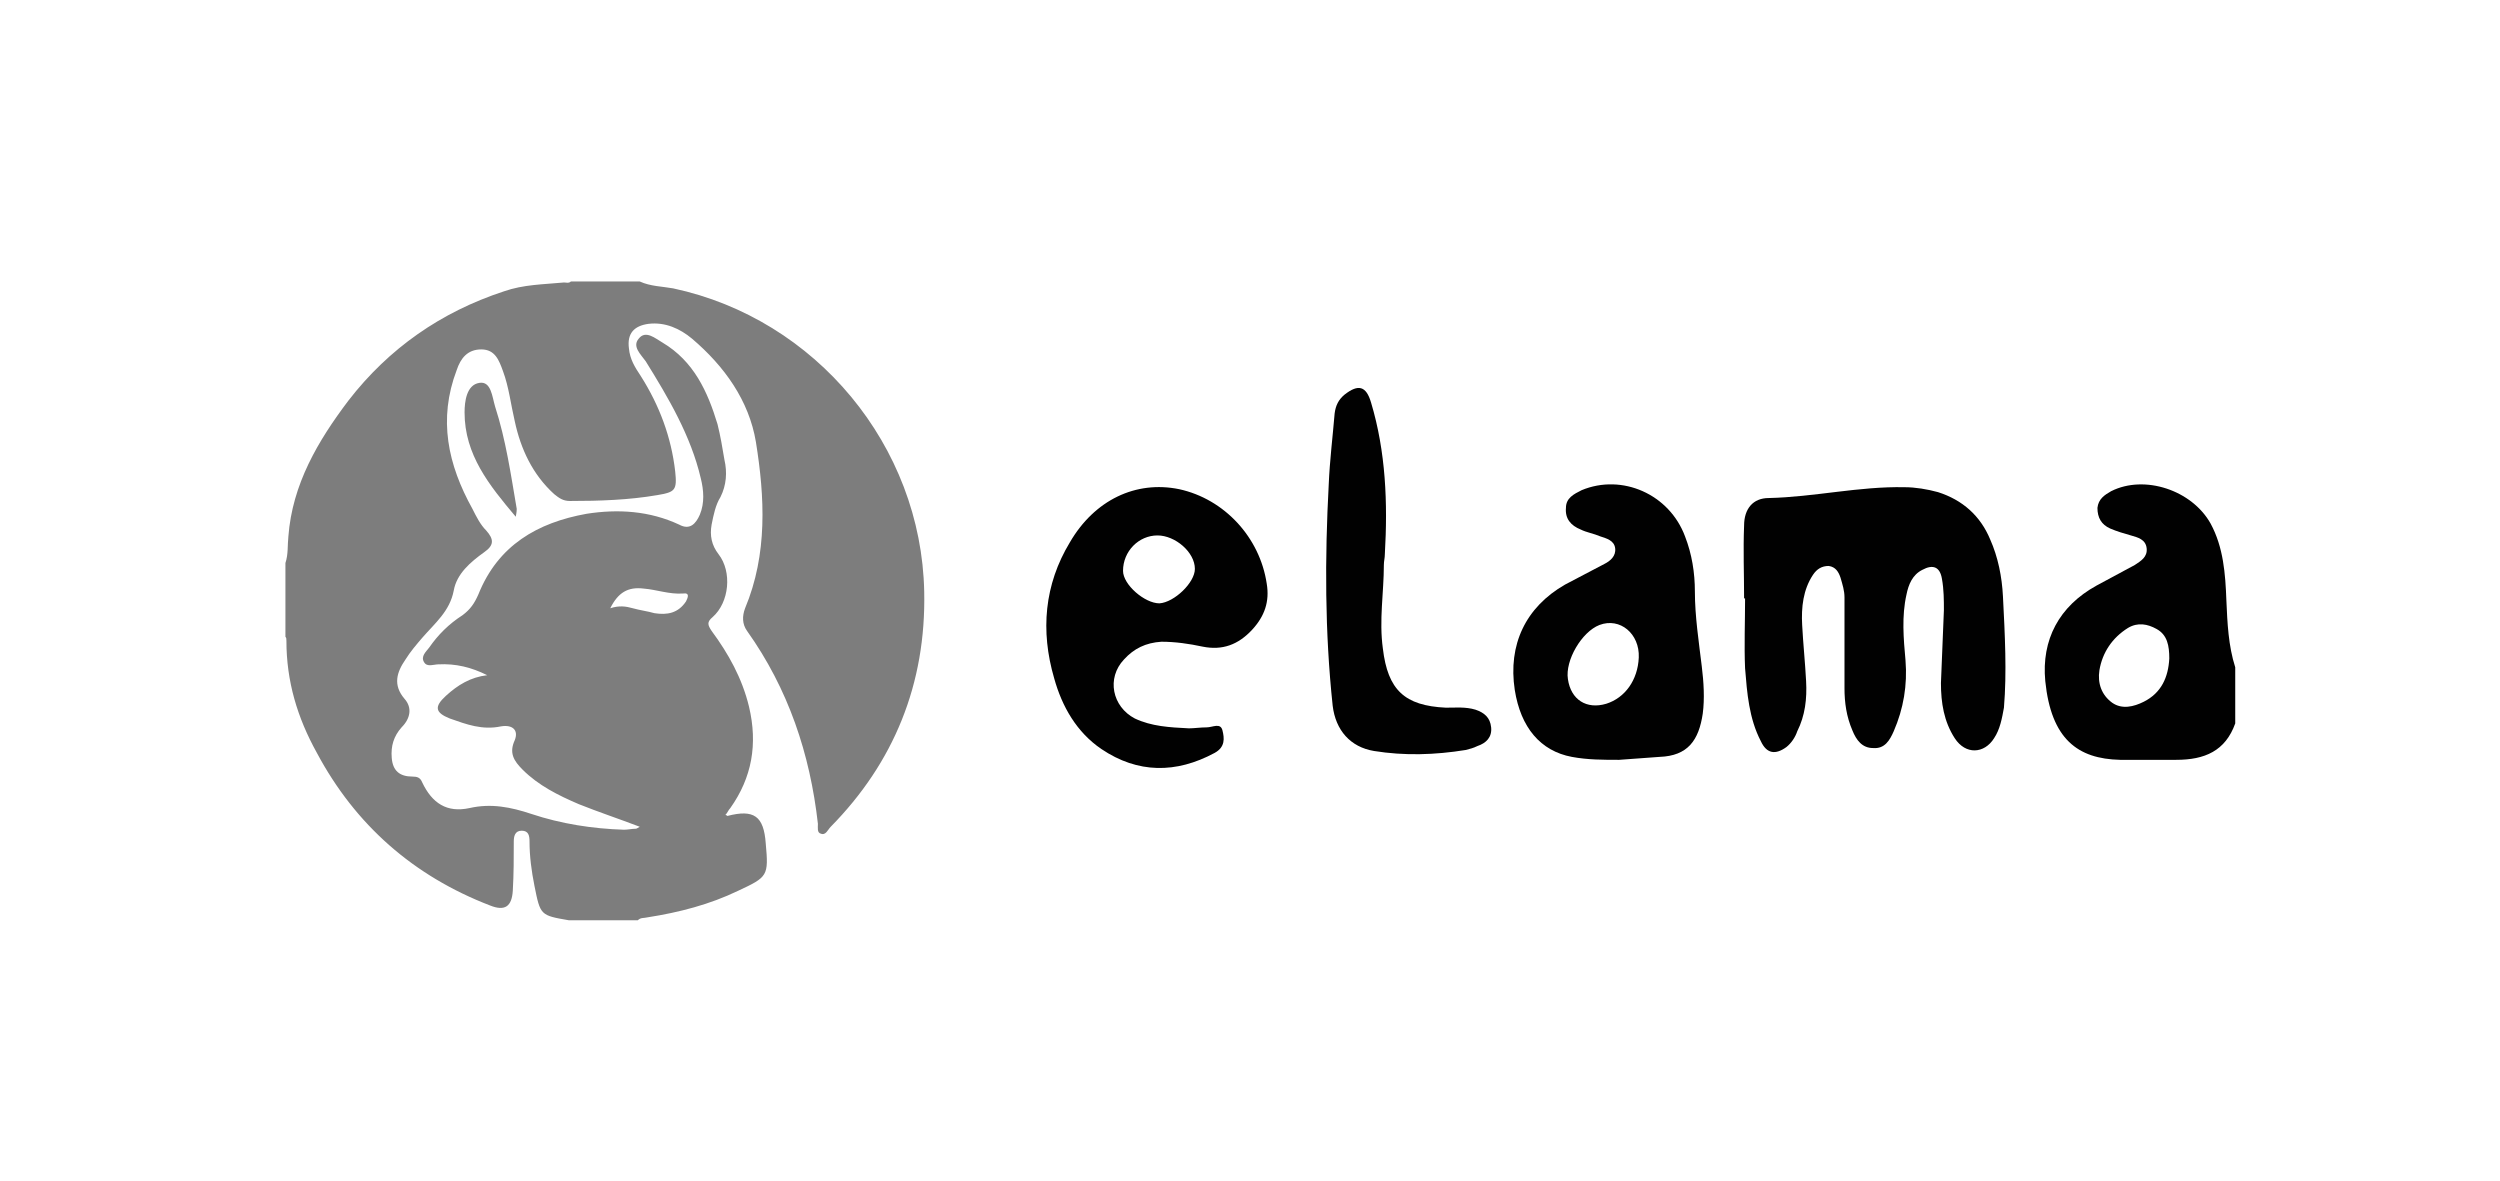
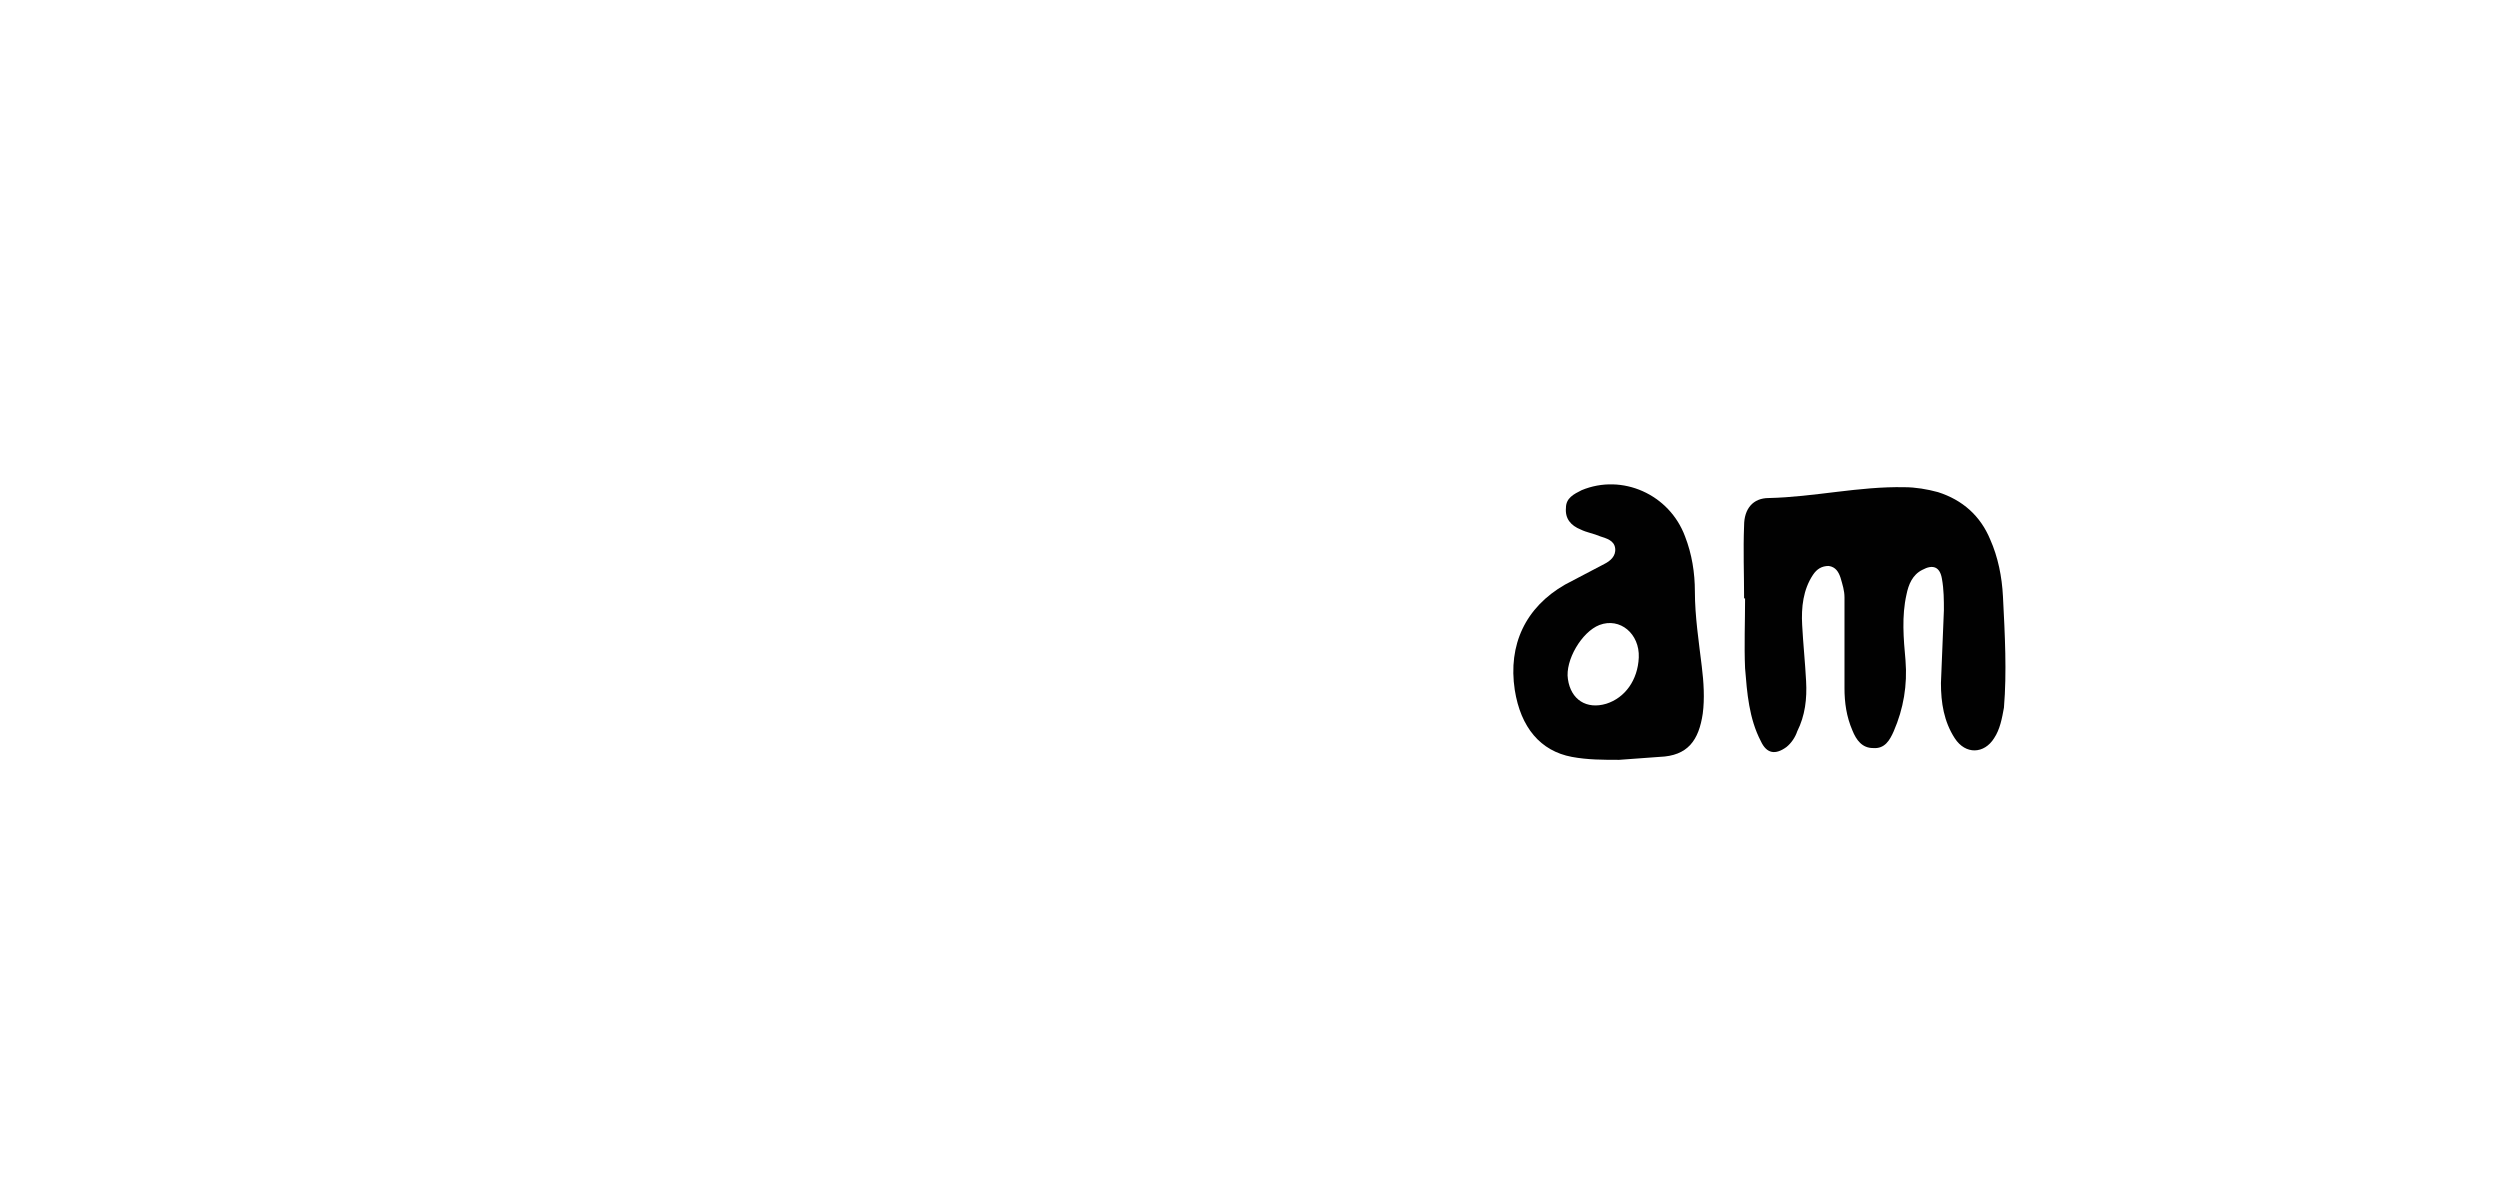
<svg xmlns="http://www.w3.org/2000/svg" id="Слой_1" x="0px" y="0px" viewBox="0 0 254 120" style="enable-background:new 0 0 254 120;" xml:space="preserve">
  <style type="text/css"> .st0{fill:#010101;} .st1{fill:#7D7D7D;} </style>
  <path id="XMLID_2185_" class="st0" d="M203.5,60.6c-0.1-2-0.5-4-1.3-5.8c-1-2.4-2.8-4-5.3-4.8c-1.1-0.3-2.3-0.5-3.4-0.5 c-4.6-0.1-9.2,1-13.8,1.1c-1.6,0-2.5,1.1-2.5,2.8c-0.1,2.5,0,4.9,0,7.4c0,0,0.1,0,0.1,0c0,2.4-0.1,4.8,0,7.1 c0.2,2.5,0.4,5.1,1.6,7.4c0.6,1.3,1.5,1.4,2.6,0.6c0.5-0.4,0.9-1,1.1-1.6c0.8-1.6,1-3.3,0.9-5.1c-0.1-1.9-0.3-3.8-0.4-5.7 c-0.1-1.8,0.1-3.6,1.1-5.1c0.4-0.6,0.9-0.9,1.6-0.9c0.7,0.1,1,0.6,1.2,1.2c0.2,0.7,0.4,1.3,0.4,2c0,3.1,0,6.1,0,9.2 c0,1.5,0.2,2.9,0.8,4.3c0.4,1,1,1.8,2.1,1.8c1.2,0.1,1.7-0.8,2.1-1.7c1-2.3,1.4-4.7,1.2-7.2c-0.2-2.2-0.4-4.5,0.1-6.7 c0.2-1,0.6-2,1.6-2.5c1.1-0.6,1.8-0.3,2,0.9c0.2,1.1,0.2,2.2,0.2,3.2c-0.1,2.5-0.2,4.9-0.3,7.4c0,2,0.3,3.9,1.4,5.6 c1.1,1.7,3,1.6,4,0c0.6-0.9,0.8-2,1-3.1C203.9,68.3,203.7,64.5,203.5,60.6z" />
-   <path id="XMLID_2184_" class="st0" d="M151.5,73.9c-0.1-1-0.7-1.5-1.6-1.8c-1-0.3-2-0.2-3-0.2c-4.2-0.2-5.9-1.8-6.4-6 c-0.4-2.9,0.1-5.7,0.1-8.5c0-0.4,0.1-0.7,0.1-1.1c0.3-5.2,0.1-10.4-1.4-15.4c-0.5-1.7-1.3-1.9-2.7-0.8c-0.6,0.5-0.9,1.1-1,1.9 c-0.2,2.4-0.5,4.8-0.6,7.2c-0.4,7.5-0.4,15,0.4,22.5c0.3,2.5,1.8,4.2,4.2,4.6c3.1,0.5,6.2,0.4,9.3-0.1c0.4-0.1,0.8-0.2,1.2-0.4 C151,75.5,151.6,74.9,151.5,73.9z" />
-   <path id="XMLID_2183_" class="st1" d="M52.5,51.7c-0.6-3.5-1.1-7-2.2-10.4c-0.3-1-0.4-2.6-1.6-2.4c-1.3,0.2-1.5,1.9-1.5,3 c0,4.3,2.5,7.4,5.2,10.6C52.5,52,52.5,51.8,52.5,51.7z" />
-   <path id="XMLID_2180_" class="st1" d="M93.9,60.1c-0.3-14.8-11-27.7-25.5-30.8c-1.1-0.2-2.3-0.2-3.4-0.7c-2.3,0-4.7,0-7,0 c-0.2,0.2-0.5,0.1-0.7,0.1c-2.1,0.2-4.1,0.2-6.1,0.9c-6.4,2.1-11.7,5.8-15.8,11.1c-3.1,4.1-5.7,8.5-6.1,13.8c-0.1,0.9,0,1.8-0.3,2.7 c0,2.5,0,5,0,7.5c0.1,0.1,0.1,0.2,0.1,0.4c0,4.1,1.1,7.8,3.1,11.4C36.1,83.8,42,89,49.8,92c1.5,0.6,2.2,0.1,2.3-1.5 c0.1-1.7,0.1-3.4,0.1-5c0-0.5,0.1-1.1,0.8-1.1c0.7,0,0.8,0.5,0.8,1.1c0,1.5,0.2,3,0.5,4.5c0.6,3,0.6,3,3.5,3.5c2.3,0,4.7,0,7,0 c0.3-0.3,0.6-0.2,1-0.3c3.2-0.5,6.3-1.3,9.2-2.7c3-1.4,3.1-1.5,2.8-4.8c-0.2-2.8-1.2-3.5-3.9-2.8c0,0-0.1-0.1-0.2-0.1 c0.2-0.2,0.3-0.5,0.5-0.7c2.2-3.1,2.8-6.5,1.9-10.3c-0.7-2.9-2.1-5.4-3.8-7.7c-0.4-0.6-0.5-0.9,0.1-1.4c1.7-1.5,2-4.6,0.6-6.4 c-0.7-0.9-0.9-1.9-0.7-3c0.2-1,0.4-2,0.9-2.8c0.6-1.2,0.7-2.5,0.4-3.8c-0.2-1.2-0.4-2.4-0.7-3.6c-1-3.3-2.4-6.4-5.6-8.3 c-0.7-0.4-1.7-1.3-2.4-0.4c-0.7,0.8,0.2,1.6,0.7,2.3c2.3,3.7,4.6,7.6,5.6,11.9c0.3,1.2,0.4,2.5-0.1,3.7c-0.4,0.9-1,1.6-2.1,1 c-3-1.4-6.2-1.6-9.4-1.1c-5,0.9-9,3.2-11,8.2c-0.4,0.9-0.8,1.5-1.6,2.1c-1.4,0.9-2.5,2-3.4,3.3c-0.3,0.4-0.9,0.9-0.5,1.5 c0.3,0.5,1,0.2,1.4,0.2c1.8-0.1,3.4,0.3,5,1.1c-1.7,0.2-3,1-4.2,2.1c-1.2,1.1-1.1,1.7,0.4,2.3c1.7,0.6,3.3,1.2,5.2,0.8 c1.2-0.2,1.8,0.4,1.4,1.4c-0.6,1.3-0.1,2.1,0.8,3c1.6,1.6,3.6,2.6,5.7,3.5c2,0.8,4.1,1.5,6.2,2.3c-0.2,0.1-0.3,0.2-0.4,0.2 c-0.4,0-0.8,0.1-1.2,0.1c-3.2-0.1-6.4-0.6-9.4-1.6c-2.1-0.7-4.1-1.1-6.3-0.6c-2.3,0.5-3.8-0.5-4.8-2.6c-0.2-0.5-0.5-0.6-1-0.6 c-1.3,0-2-0.6-2.1-1.9c-0.1-1.2,0.2-2.2,1-3.1c0.9-0.9,1.1-2,0.3-2.9c-1.2-1.4-0.8-2.7,0.1-4c0.5-0.8,1.1-1.5,1.7-2.2 c1.3-1.5,2.8-2.7,3.2-4.8c0.3-1.7,1.7-2.9,3.1-3.9c1-0.7,1-1.3,0.2-2.2c-0.6-0.6-1-1.4-1.4-2.2c-2.5-4.5-3.5-9.1-1.6-14.1 c0.4-1.2,1.1-2.1,2.5-2.1c1.4,0,1.8,1.1,2.2,2.2c0.6,1.6,0.8,3.4,1.2,5.1c0.6,2.8,1.8,5.4,4,7.4c0.5,0.4,0.9,0.7,1.6,0.7 c3,0,6-0.1,8.9-0.6c1.8-0.3,2-0.5,1.8-2.4c-0.4-3.5-1.6-6.7-3.5-9.7c-0.6-0.9-1.1-1.7-1.2-2.8c-0.2-1.5,0.5-2.3,2-2.5 c1.7-0.2,3.2,0.5,4.4,1.5c3.3,2.8,5.8,6.3,6.5,10.5c0.9,5.6,1.2,11.4-1.1,16.9c-0.3,0.8-0.3,1.6,0.2,2.3c4.2,5.9,6.4,12.5,7.2,19.6 c0,0.4-0.1,0.9,0.3,1c0.5,0.2,0.7-0.4,1-0.7C90.8,77.5,94.1,69.5,93.9,60.1z M64.3,61.8c-0.7-0.2-1.4-0.3-2.3,0 c0.8-1.6,1.8-2.2,3.4-2c1.3,0.1,2.6,0.6,4,0.5c0.7-0.1,0.5,0.4,0.3,0.8c-0.8,1.2-1.9,1.4-3.2,1.2C65.8,62.1,65,62,64.3,61.8z" />
-   <path id="XMLID_2175_" class="st0" d="M226.2,61c-0.1-2.7-0.3-5.4-1.6-7.8c-1.9-3.4-6.7-5-10.1-3.3c-0.7,0.4-1.3,0.8-1.4,1.7 c0,1,0.4,1.7,1.3,2.1c0.7,0.3,1.4,0.5,2.1,0.7c0.7,0.2,1.5,0.4,1.6,1.3c0.1,0.9-0.6,1.3-1.2,1.7c-1.3,0.7-2.6,1.4-3.9,2.1 c-3.8,2.1-5.6,5.5-5.2,9.7c0.6,5.9,3.3,7.9,7.6,8c1.9,0,3.8,0,5.7,0c2.9,0,5-0.9,6-3.7c0-1.9,0-3.8,0-5.7 C226.4,65.6,226.3,63.3,226.2,61z M220.4,66.9c-0.1,1.9-0.8,3.5-2.6,4.4c-1,0.5-2.2,0.8-3.2,0.1c-1.1-0.8-1.5-2-1.3-3.3 c0.3-1.8,1.3-3.3,2.9-4.3c1-0.6,2-0.4,2.9,0.1C220.2,64.5,220.4,65.6,220.4,66.9z" />
  <path id="XMLID_2172_" class="st0" d="M172.9,67.7c-0.3-2.5-0.7-5.1-0.7-7.6c0-1.9-0.3-3.8-1-5.6c-1.6-4.3-6.4-6.4-10.5-4.7 c-0.8,0.4-1.6,0.8-1.6,1.8c-0.1,1.1,0.5,1.8,1.5,2.2c0.6,0.3,1.3,0.4,2,0.7c0.6,0.2,1.4,0.4,1.5,1.2c0.1,0.8-0.5,1.3-1.1,1.6 c-1.3,0.7-2.7,1.4-4,2.1c-4,2.3-5.8,6.1-5.1,10.7c0.6,3.8,2.6,6.2,5.8,6.8c1.6,0.3,3.2,0.3,4.8,0.3c1.4-0.1,2.8-0.2,4.1-0.3 c2.9-0.1,4-1.7,4.4-4.4C173.2,71,173.1,69.3,172.9,67.7z M163.2,71.5c-2,0.6-3.6-0.4-3.9-2.5c-0.3-1.9,1.4-4.8,3.2-5.5 c2.1-0.8,4.1,0.9,4,3.3C166.4,69.1,165.1,70.9,163.2,71.5z" />
-   <path id="XMLID_2169_" class="st0" d="M128.7,59.3c-0.7-4.7-4.3-8.6-8.9-9.6c-4.4-0.9-8.6,1.1-11.1,5.4c-2.6,4.3-3,9-1.6,13.8 c0.8,2.9,2.3,5.5,4.8,7.2c3.7,2.5,7.6,2.5,11.5,0.4c1.1-0.6,1-1.5,0.8-2.3c-0.2-0.8-1-0.3-1.6-0.3c-0.6,0-1.3,0.1-1.8,0.1 c-2-0.1-3.8-0.2-5.5-1c-2.3-1.2-2.9-4.1-1.1-6c1-1.1,2.2-1.7,3.8-1.8c1.4,0,2.8,0.2,4.2,0.5c2,0.4,3.6-0.2,5-1.7 C128.5,62.6,129,61.1,128.7,59.3z M117.8,61.3c-1.5,0-3.7-1.9-3.7-3.3c0-2,1.6-3.6,3.5-3.6c1.8,0,3.8,1.7,3.8,3.4 C121.4,59.2,119.3,61.2,117.8,61.3z" />
</svg>